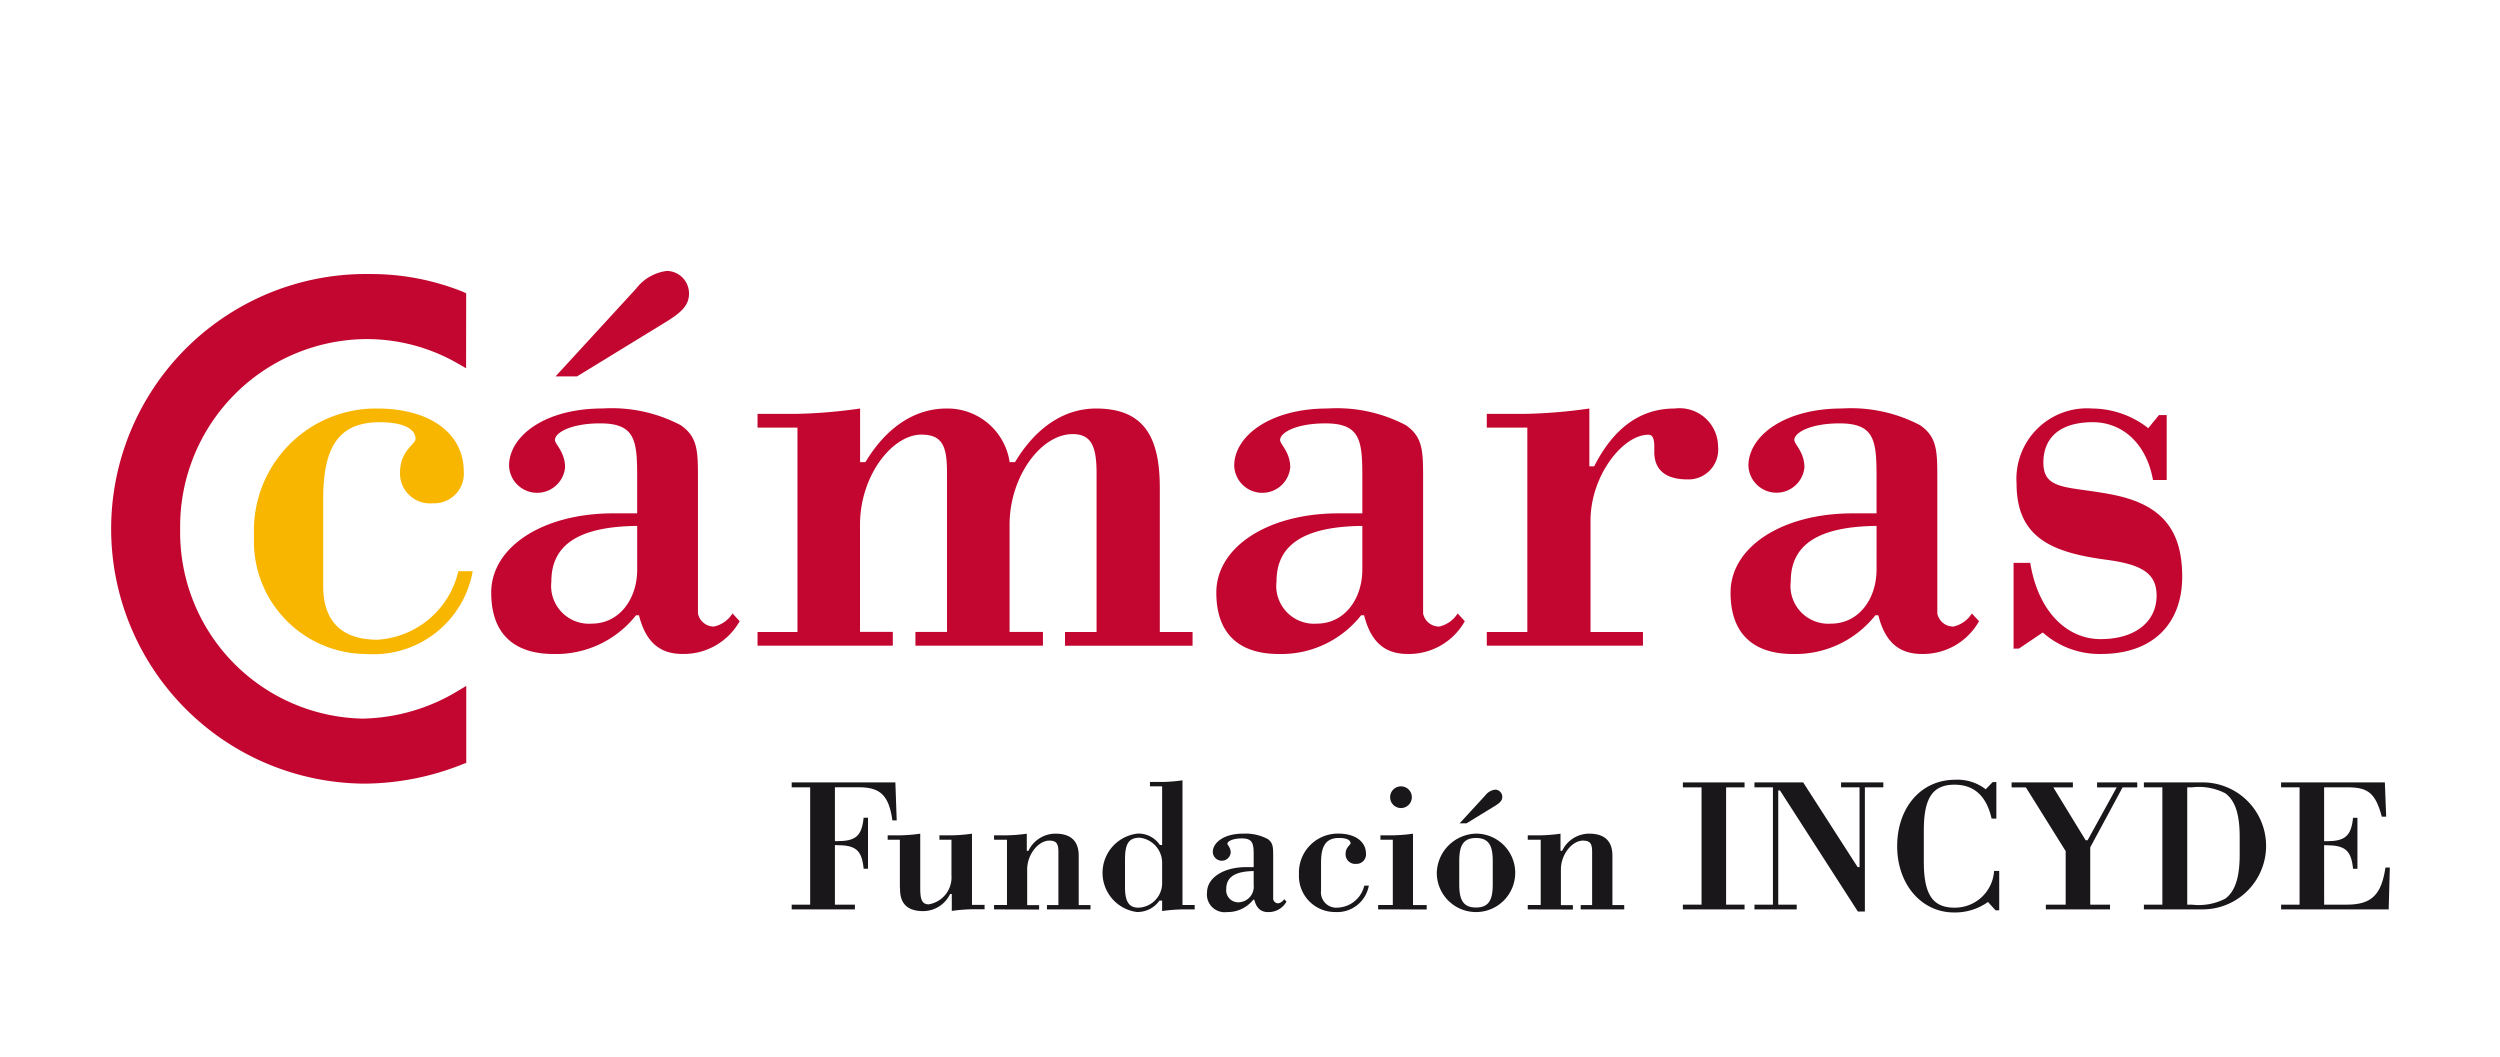
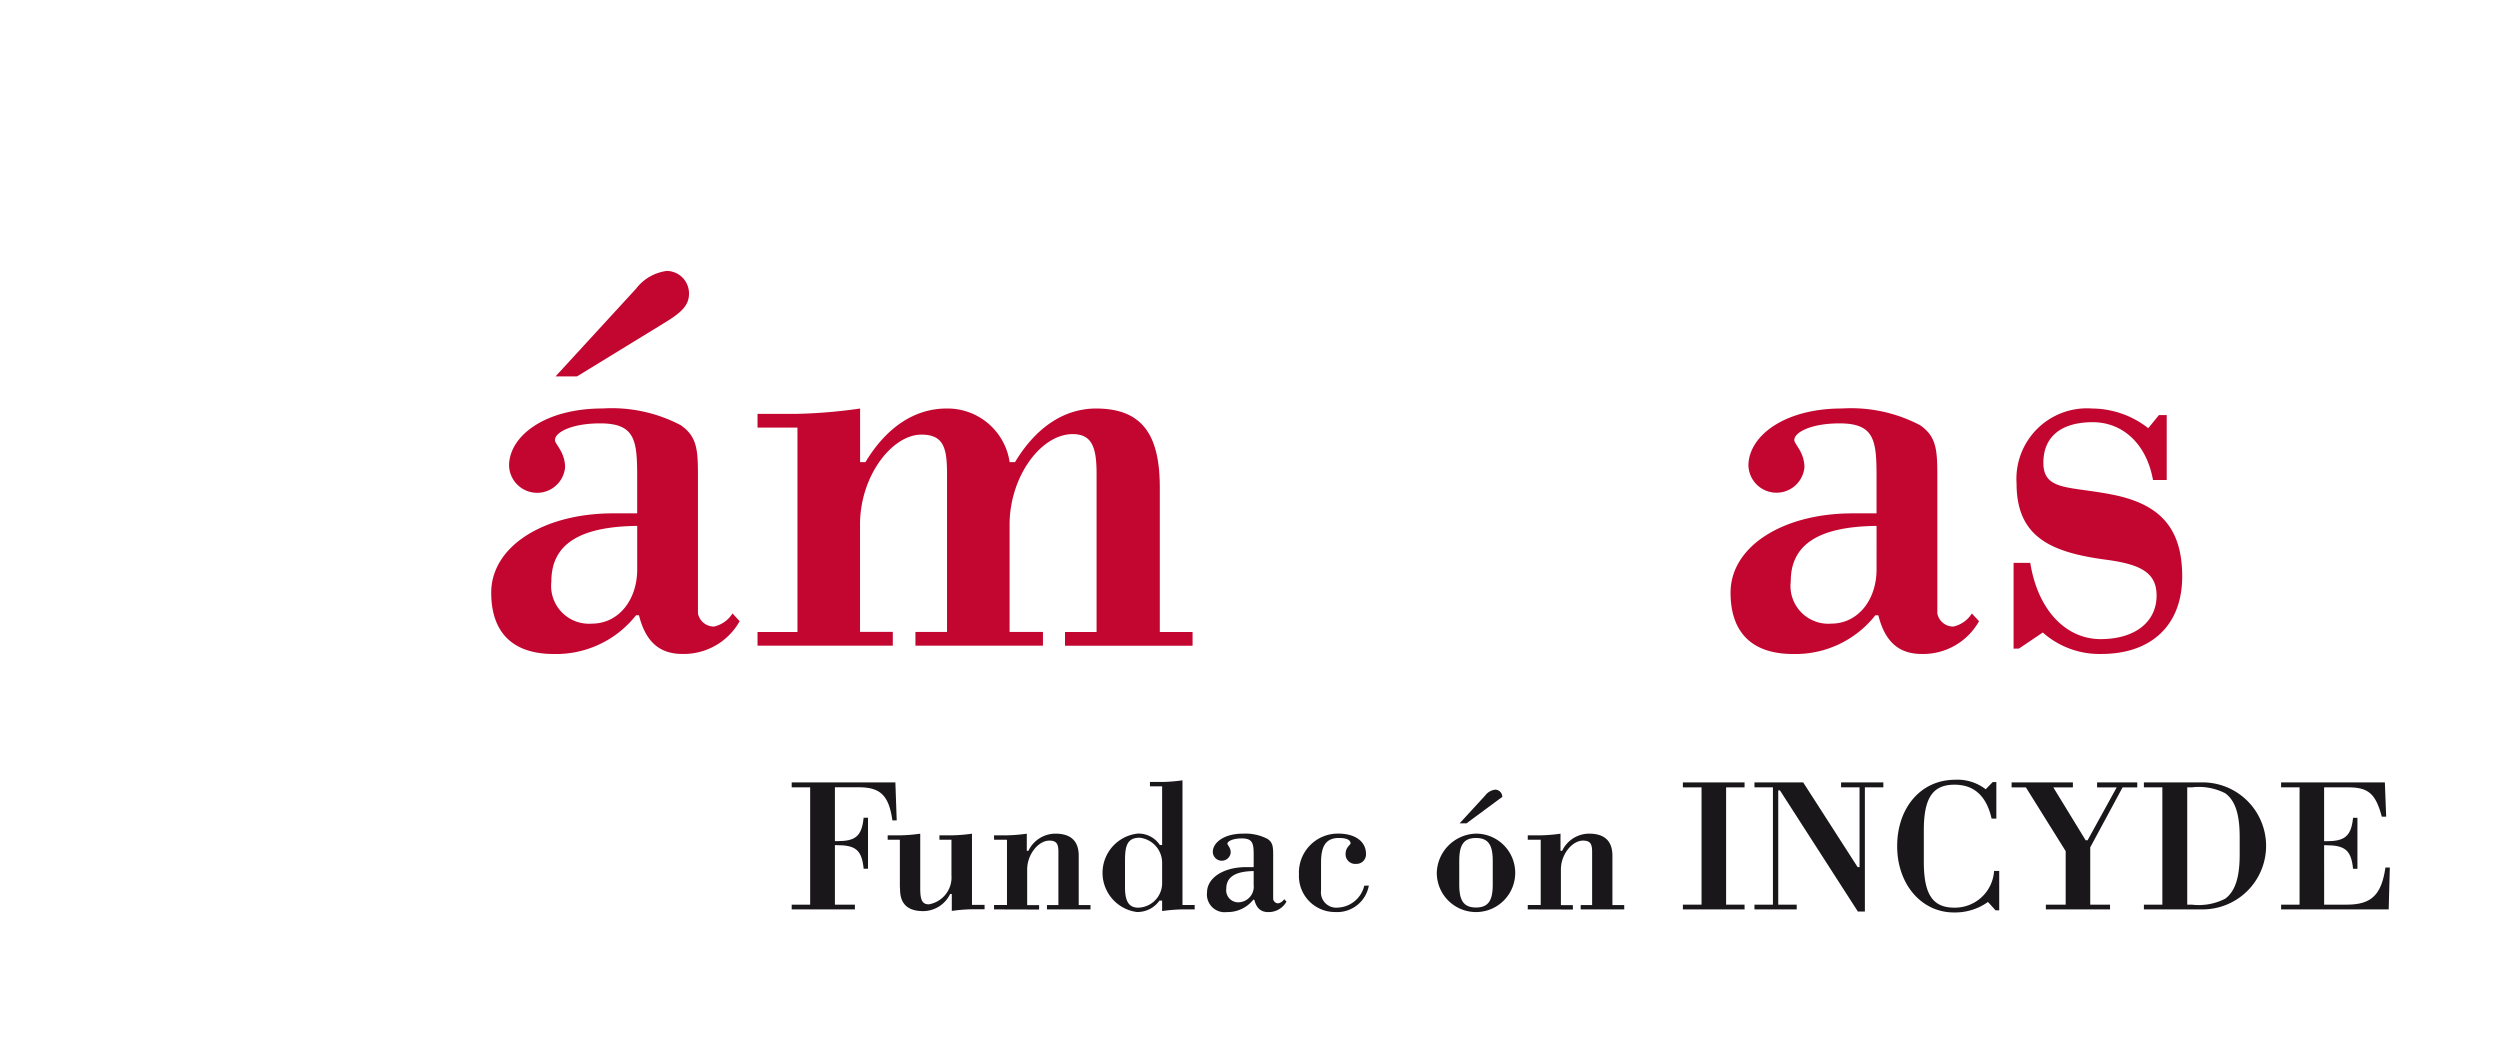
<svg xmlns="http://www.w3.org/2000/svg" id="Capa_1" data-name="Capa 1" viewBox="0 0 151.333 64">
  <defs>
    <style>.cls-1{fill:#1a171b;}.cls-2{fill:#f9b600;}.cls-3{fill:#c2062f;}</style>
  </defs>
  <title>incyde</title>
  <path class="cls-1" d="M50.54,54.761h1.21v.288H47.924v-.288h1.118v-7.1H47.924v-.3H54.2l.081,2.3H54.02c-.218-1.556-.761-2.006-2.051-2.006H50.54v3.262h.138c1.1,0,1.487-.288,1.6-1.418h.265v3.089H52.28c-.115-1.164-.507-1.429-1.659-1.429H50.54Z" />
  <path class="cls-1" d="M56.866,50.831v-.265h.726a9.963,9.963,0,0,0,1.245-.1v4.31H59.6v.265H58.86a9.976,9.976,0,0,0-1.245.1V54.115h-.1a1.82,1.82,0,0,1-1.625,1.038c-.945,0-1.407-.438-1.407-1.326,0-.023-.011-.092-.011-.207V50.831h-.738v-.265h.727a9.966,9.966,0,0,0,1.244-.1v3.307c0,.669.1.969.519.969a1.653,1.653,0,0,0,1.371-1.752V50.831Z" />
  <path class="cls-1" d="M60.173,55.049v-.265h.783V50.831h-.783v-.265h.737a9.767,9.767,0,0,0,1.245-.1V51.5h.1a1.821,1.821,0,0,1,1.626-1.037c.944,0,1.417.45,1.417,1.337v2.985h.714v.265H63.376v-.265h.692v-3.2c0-.472-.081-.7-.553-.7-.645,0-1.337.818-1.337,1.751v2.156H62.9v.265Z" />
  <path class="cls-1" d="M72.318,54.784v.265H71.58a9.857,9.857,0,0,0-1.233.1v-.634h-.161a1.625,1.625,0,0,1-1.372.691,2.391,2.391,0,0,1,.069-4.748,1.56,1.56,0,0,1,1.326.691h.138V47.6H69.61v-.265h.737a9.857,9.857,0,0,0,1.233-.1v7.549Zm-1.971-2.6a1.53,1.53,0,0,0-1.36-1.475c-.76,0-.887.507-.887,1.383V53.7c0,.841.219,1.244.806,1.244A1.487,1.487,0,0,0,70.347,53.4Z" />
  <path class="cls-1" d="M75.866,54.461a1.969,1.969,0,0,1-1.591.749,1.071,1.071,0,0,1-1.209-1.187c0-.887,1-1.533,2.362-1.533h.461v-.7c0-.7-.034-1.038-.714-1.038-.554,0-.876.173-.876.323,0,.08.2.23.2.53a.543.543,0,0,1-1.084-.034c0-.565.68-1.107,1.81-1.107a2.887,2.887,0,0,1,1.509.322c.335.231.335.508.335,1.049v2.594a.314.314,0,0,0,.311.253.572.572,0,0,0,.357-.253l.138.149a1.239,1.239,0,0,1-1.106.634c-.45,0-.715-.242-.842-.749ZM74.23,53.8a.73.73,0,0,0,.783.818.946.946,0,0,0,.876-1.048v-.842C74.771,52.744,74.23,53.09,74.23,53.8Z" />
  <path class="cls-1" d="M82.86,53.608a1.947,1.947,0,0,1-2.051,1.6,2.18,2.18,0,0,1-2.179-2.282,2.36,2.36,0,0,1,2.386-2.466c.991,0,1.671.461,1.671,1.222a.572.572,0,0,1-.6.611.579.579,0,0,1-.634-.6c0-.415.3-.542.3-.645,0-.2-.242-.323-.692-.323-.783,0-1.094.461-1.094,1.487V53.9a.93.93,0,0,0,1.048,1.038,1.716,1.716,0,0,0,1.568-1.326Z" />
-   <path class="cls-1" d="M83.423,55.049v-.265h.888V50.831h-.749v-.265h.726a9.78,9.78,0,0,0,1.245-.1v4.322h.83v.265ZM84.806,47.6a.657.657,0,1,1,0,1.314.657.657,0,0,1,0-1.314Z" />
-   <path class="cls-1" d="M89.347,50.462a2.374,2.374,0,1,1-2.374,2.374,2.44,2.44,0,0,1,2.374-2.374m-1.014,3.077c0,.922.23,1.395,1.014,1.395s1.014-.473,1.014-1.395V52.121c0-.921-.231-1.394-1.014-1.394s-1.014.473-1.014,1.394Zm1.578-5.393a.888.888,0,0,1,.6-.346.436.436,0,0,1,.427.438c0,.23-.15.369-.473.565L88.77,49.84h-.415Z" />
+   <path class="cls-1" d="M89.347,50.462a2.374,2.374,0,1,1-2.374,2.374,2.44,2.44,0,0,1,2.374-2.374m-1.014,3.077c0,.922.23,1.395,1.014,1.395s1.014-.473,1.014-1.395V52.121c0-.921-.231-1.394-1.014-1.394s-1.014.473-1.014,1.394Zm1.578-5.393a.888.888,0,0,1,.6-.346.436.436,0,0,1,.427.438L88.77,49.84h-.415Z" />
  <path class="cls-1" d="M92.48,55.049v-.265h.784V50.831H92.48v-.265h.737a9.777,9.777,0,0,0,1.246-.1V51.5h.1a1.818,1.818,0,0,1,1.625-1.037c.945,0,1.417.45,1.417,1.337v2.985h.715v.265H95.684v-.265h.692v-3.2c0-.472-.081-.7-.554-.7-.645,0-1.336.818-1.336,1.751v2.156h.726v.265Z" />
  <polygon class="cls-1" points="101.87 55.049 101.87 54.761 103 54.761 103 47.662 101.87 47.662 101.87 47.362 105.604 47.362 105.604 47.662 104.487 47.662 104.487 54.761 105.604 54.761 105.604 55.049 101.87 55.049" />
  <polygon class="cls-1" points="112.564 52.49 112.564 47.661 111.446 47.661 111.446 47.362 114.005 47.362 114.005 47.661 112.887 47.661 112.887 55.176 112.461 55.176 107.747 47.846 107.643 47.846 107.643 54.761 108.761 54.761 108.761 55.049 106.203 55.049 106.203 54.761 107.321 54.761 107.321 47.661 106.203 47.661 106.203 47.362 109.153 47.362 112.449 52.49 112.564 52.49" />
  <path class="cls-1" d="M120.8,55.107l-.461-.508a3.432,3.432,0,0,1-2.063.635c-1.959,0-3.434-1.7-3.434-4.011s1.418-4.022,3.515-4.022a2.783,2.783,0,0,1,1.844.576l.426-.438h.219v2.213h-.288c-.311-1.372-1.06-2.052-2.247-2.052-1.337,0-1.856.83-1.856,2.766v1.9c0,1.925.508,2.777,1.844,2.777a2.374,2.374,0,0,0,2.409-2.224h.311v2.386Z" />
  <polygon class="cls-1" points="127.727 55.049 123.843 55.049 123.843 54.761 125.042 54.761 125.042 51.522 122.633 47.662 121.769 47.662 121.769 47.362 125.479 47.362 125.479 47.662 124.293 47.662 126.252 50.865 126.367 50.865 128.131 47.662 126.943 47.662 126.943 47.362 129.375 47.362 129.375 47.662 128.487 47.662 126.529 51.292 126.529 54.761 127.727 54.761 127.727 55.049" />
  <path class="cls-1" d="M129.777,54.761h1.117v-7.1h-1.117v-.3h3.491a3.844,3.844,0,1,1,0,7.687h-3.491Zm2.9,0A3.5,3.5,0,0,0,134.7,54.4c.611-.45.875-1.314.875-2.662V50.669c0-1.336-.253-2.2-.875-2.65a3.493,3.493,0,0,0-2.017-.358H132.4v7.1Z" />
  <path class="cls-1" d="M140.688,54.761h1.383c1.487,0,2.086-.6,2.328-2.248h.265l-.069,2.536h-6.512v-.288H139.2v-7.1h-1.119v-.3h6.282l.08,2.074h-.265c-.38-1.429-.841-1.775-2.051-1.775h-1.441v3.262h.139c1.094,0,1.5-.288,1.613-1.418h.265v3.089h-.265c-.115-1.164-.519-1.429-1.671-1.429h-.081Z" />
-   <path class="cls-2" d="M28.615,34.576a6.094,6.094,0,0,1-6.42,5.013,6.822,6.822,0,0,1-6.818-7.141,7.386,7.386,0,0,1,7.467-7.719c3.1,0,5.23,1.443,5.23,3.824A1.79,1.79,0,0,1,26.2,30.464a1.811,1.811,0,0,1-1.984-1.876c0-1.3.938-1.7.938-2.019,0-.614-.757-1.01-2.164-1.01-2.453,0-3.426,1.442-3.426,4.652v5.266c0,2.129,1.118,3.247,3.282,3.247a5.367,5.367,0,0,0,4.9-4.148Z" />
  <path class="cls-3" d="M38.5,37.245a6.164,6.164,0,0,1-4.977,2.344c-2.489,0-3.788-1.3-3.788-3.715,0-2.777,3.138-4.8,7.394-4.8H38.57v-2.2c0-2.2-.108-3.246-2.236-3.246-1.732,0-2.741.541-2.741,1.01,0,.252.613.721.613,1.659a1.7,1.7,0,0,1-3.391-.108c0-1.768,2.128-3.463,5.664-3.463a8.988,8.988,0,0,1,4.724,1.01c1.046.721,1.046,1.587,1.046,3.282v8.116a.985.985,0,0,0,.974.793,1.783,1.783,0,0,0,1.118-.793l.433.469a3.882,3.882,0,0,1-3.463,1.983c-1.406,0-2.236-.757-2.633-2.344Zm-5.122-2.056a2.289,2.289,0,0,0,2.453,2.561c1.623,0,2.741-1.443,2.741-3.282V31.835C35.071,31.871,33.376,32.953,33.376,35.189ZM38.5,17.479A2.784,2.784,0,0,1,40.374,16.4a1.363,1.363,0,0,1,1.334,1.371c0,.721-.469,1.154-1.479,1.767l-5.3,3.246h-1.3Z" />
  <path class="cls-3" d="M54.044,39.085H45.856v-.83h2.417V25.883H45.856v-.829h2.308a31.14,31.14,0,0,0,3.9-.325v3.246h.324c1.3-2.164,3.03-3.246,4.906-3.246a3.8,3.8,0,0,1,3.823,3.246h.325c1.3-2.164,3.03-3.246,4.905-3.246,2.886,0,3.86,1.7,3.86,4.8v8.729h1.983v.83H64.468v-.83h1.911v-9.6c0-1.587-.288-2.38-1.443-2.38-1.947,0-3.823,2.6-3.823,5.482v6.493h2.02v.83H55.414v-.83h1.912v-9.6c0-1.551-.217-2.344-1.551-2.344-1.767,0-3.715,2.489-3.715,5.446v6.493h1.984Z" />
-   <path class="cls-3" d="M82.394,37.245a6.165,6.165,0,0,1-4.978,2.344c-2.489,0-3.788-1.3-3.788-3.714,0-2.778,3.139-4.8,7.395-4.8h1.443v-2.2c0-2.2-.108-3.246-2.237-3.246-1.731,0-2.741.541-2.741,1.01,0,.252.614.721.614,1.659a1.7,1.7,0,0,1-3.391-.108c0-1.768,2.128-3.463,5.662-3.463a8.994,8.994,0,0,1,4.726,1.01c1.046.721,1.046,1.587,1.046,3.282v8.116a.985.985,0,0,0,.974.793,1.788,1.788,0,0,0,1.118-.793l.433.469a3.884,3.884,0,0,1-3.463,1.983c-1.407,0-2.237-.757-2.633-2.344Zm-5.122-2.056a2.289,2.289,0,0,0,2.452,2.561c1.624,0,2.742-1.443,2.742-3.282V31.835C78.967,31.871,77.272,32.953,77.272,35.189Z" />
-   <path class="cls-3" d="M90,38.255h2.454V25.883H90v-.83h2.309a31.06,31.06,0,0,0,3.9-.324v3.5H96.5c1.191-2.344,2.814-3.5,4.87-3.5A2.333,2.333,0,0,1,104,27.038a1.8,1.8,0,0,1-1.84,1.983c-1.334,0-2.02-.577-2.02-1.659v-.324c0-.506-.108-.722-.36-.722-1.551,0-3.5,2.489-3.5,5.194v6.745h3.174v.83H90Z" />
  <path class="cls-3" d="M113.521,37.245a6.165,6.165,0,0,1-4.978,2.344c-2.489,0-3.787-1.3-3.787-3.714,0-2.778,3.138-4.8,7.394-4.8h1.443v-2.2c0-2.2-.108-3.246-2.236-3.246-1.732,0-2.742.541-2.742,1.01,0,.252.613.721.613,1.659a1.7,1.7,0,0,1-3.39-.108c0-1.768,2.128-3.463,5.663-3.463a8.992,8.992,0,0,1,4.725,1.01c1.046.721,1.046,1.587,1.046,3.282v8.116a.985.985,0,0,0,.974.793,1.788,1.788,0,0,0,1.118-.793l.433.469a3.883,3.883,0,0,1-3.462,1.983c-1.408,0-2.237-.757-2.634-2.344ZM108.4,35.189a2.289,2.289,0,0,0,2.452,2.561c1.623,0,2.742-1.443,2.742-3.282V31.835C110.094,31.871,108.4,32.953,108.4,35.189Z" />
  <path class="cls-3" d="M121.888,39.265V34.071h1.01c.469,2.922,2.2,4.617,4.256,4.617,2.092,0,3.391-1.046,3.391-2.634,0-1.334-.866-1.875-2.994-2.164-3.283-.433-5.482-1.3-5.482-4.616a4.27,4.27,0,0,1,4.58-4.545,5.552,5.552,0,0,1,3.391,1.19l.649-.793h.469v3.931h-.83c-.4-2.236-1.875-3.5-3.643-3.5-1.947,0-2.993.9-2.993,2.452,0,1.732,1.587,1.407,4.256,1.948,2.813.577,4.148,2.02,4.148,4.942s-1.84,4.688-4.906,4.688a5.176,5.176,0,0,1-3.535-1.3l-1.443.974Z" />
-   <path class="cls-3" d="M28.219,17.758l-.162-.081a14.931,14.931,0,0,0-5.665-1.089,15.425,15.425,0,1,0-.308,30.848,16.2,16.2,0,0,0,5.958-1.19l.182-.065v-.214l0-3.893,0-.554-.475.285A11.522,11.522,0,0,1,21.969,43.5,11.273,11.273,0,0,1,10.906,32.05a11.349,11.349,0,0,1,11.14-11.523,11.057,11.057,0,0,1,5.7,1.495l.468.268Z" />
</svg>